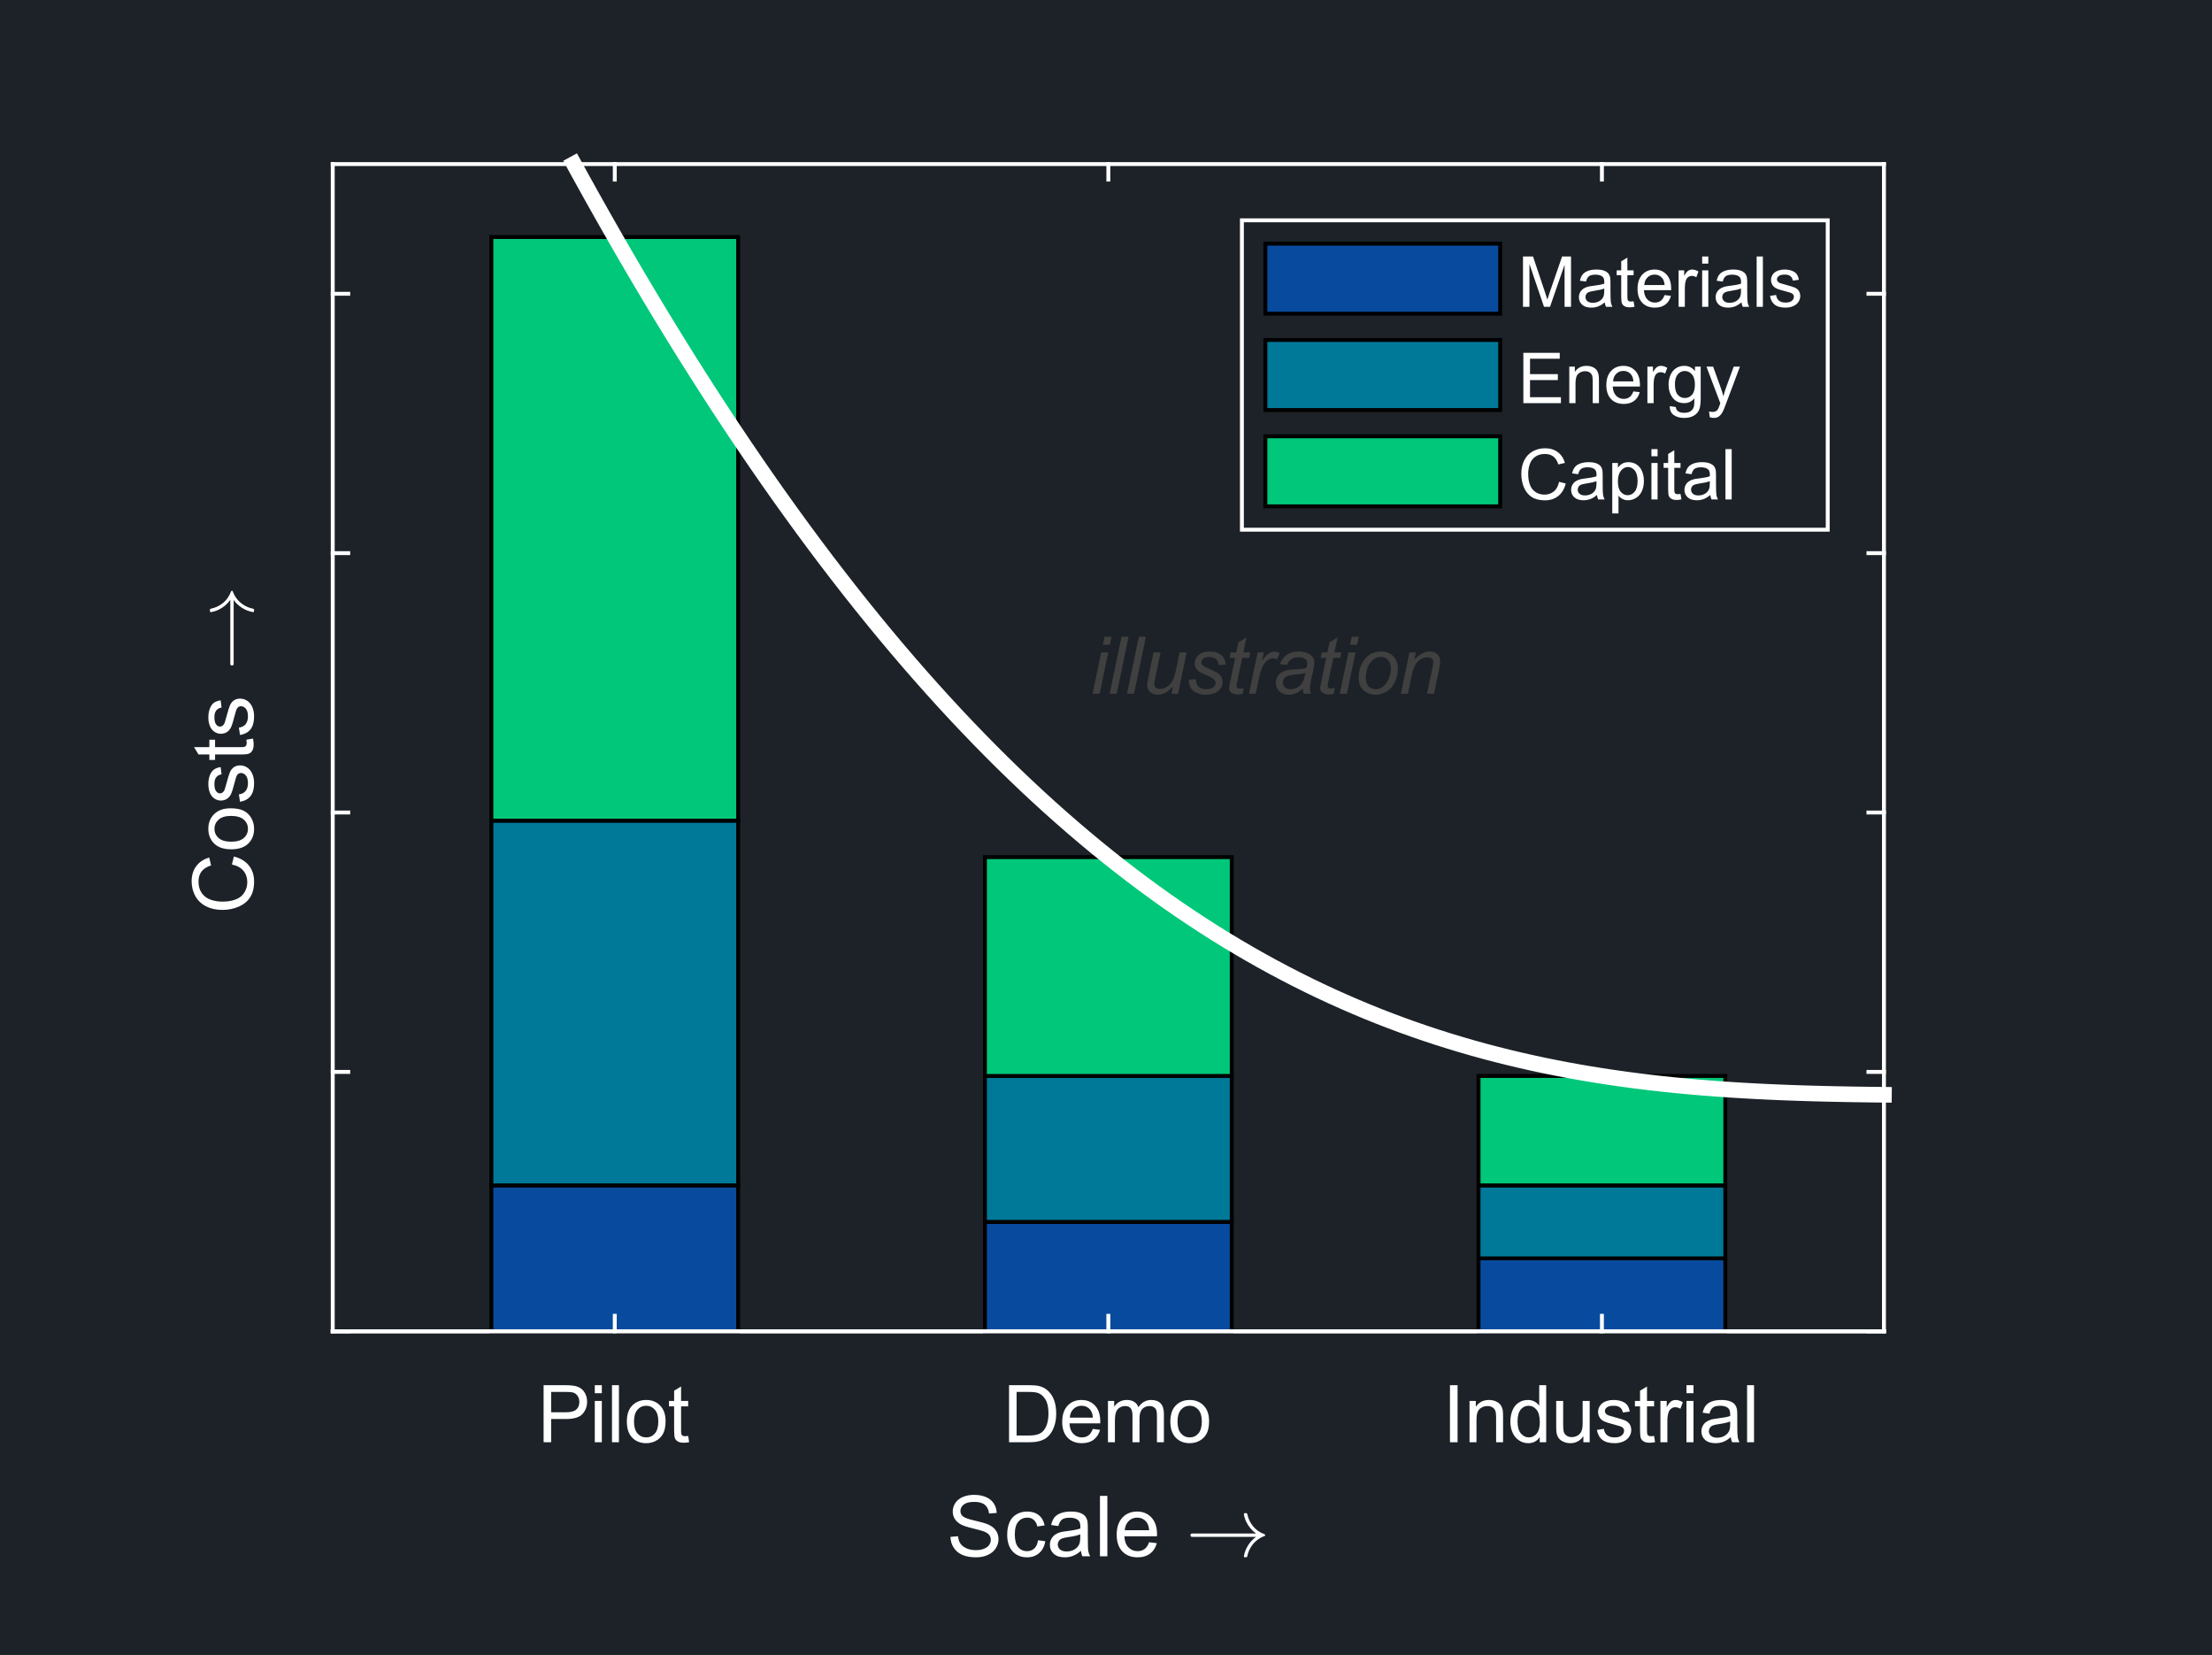
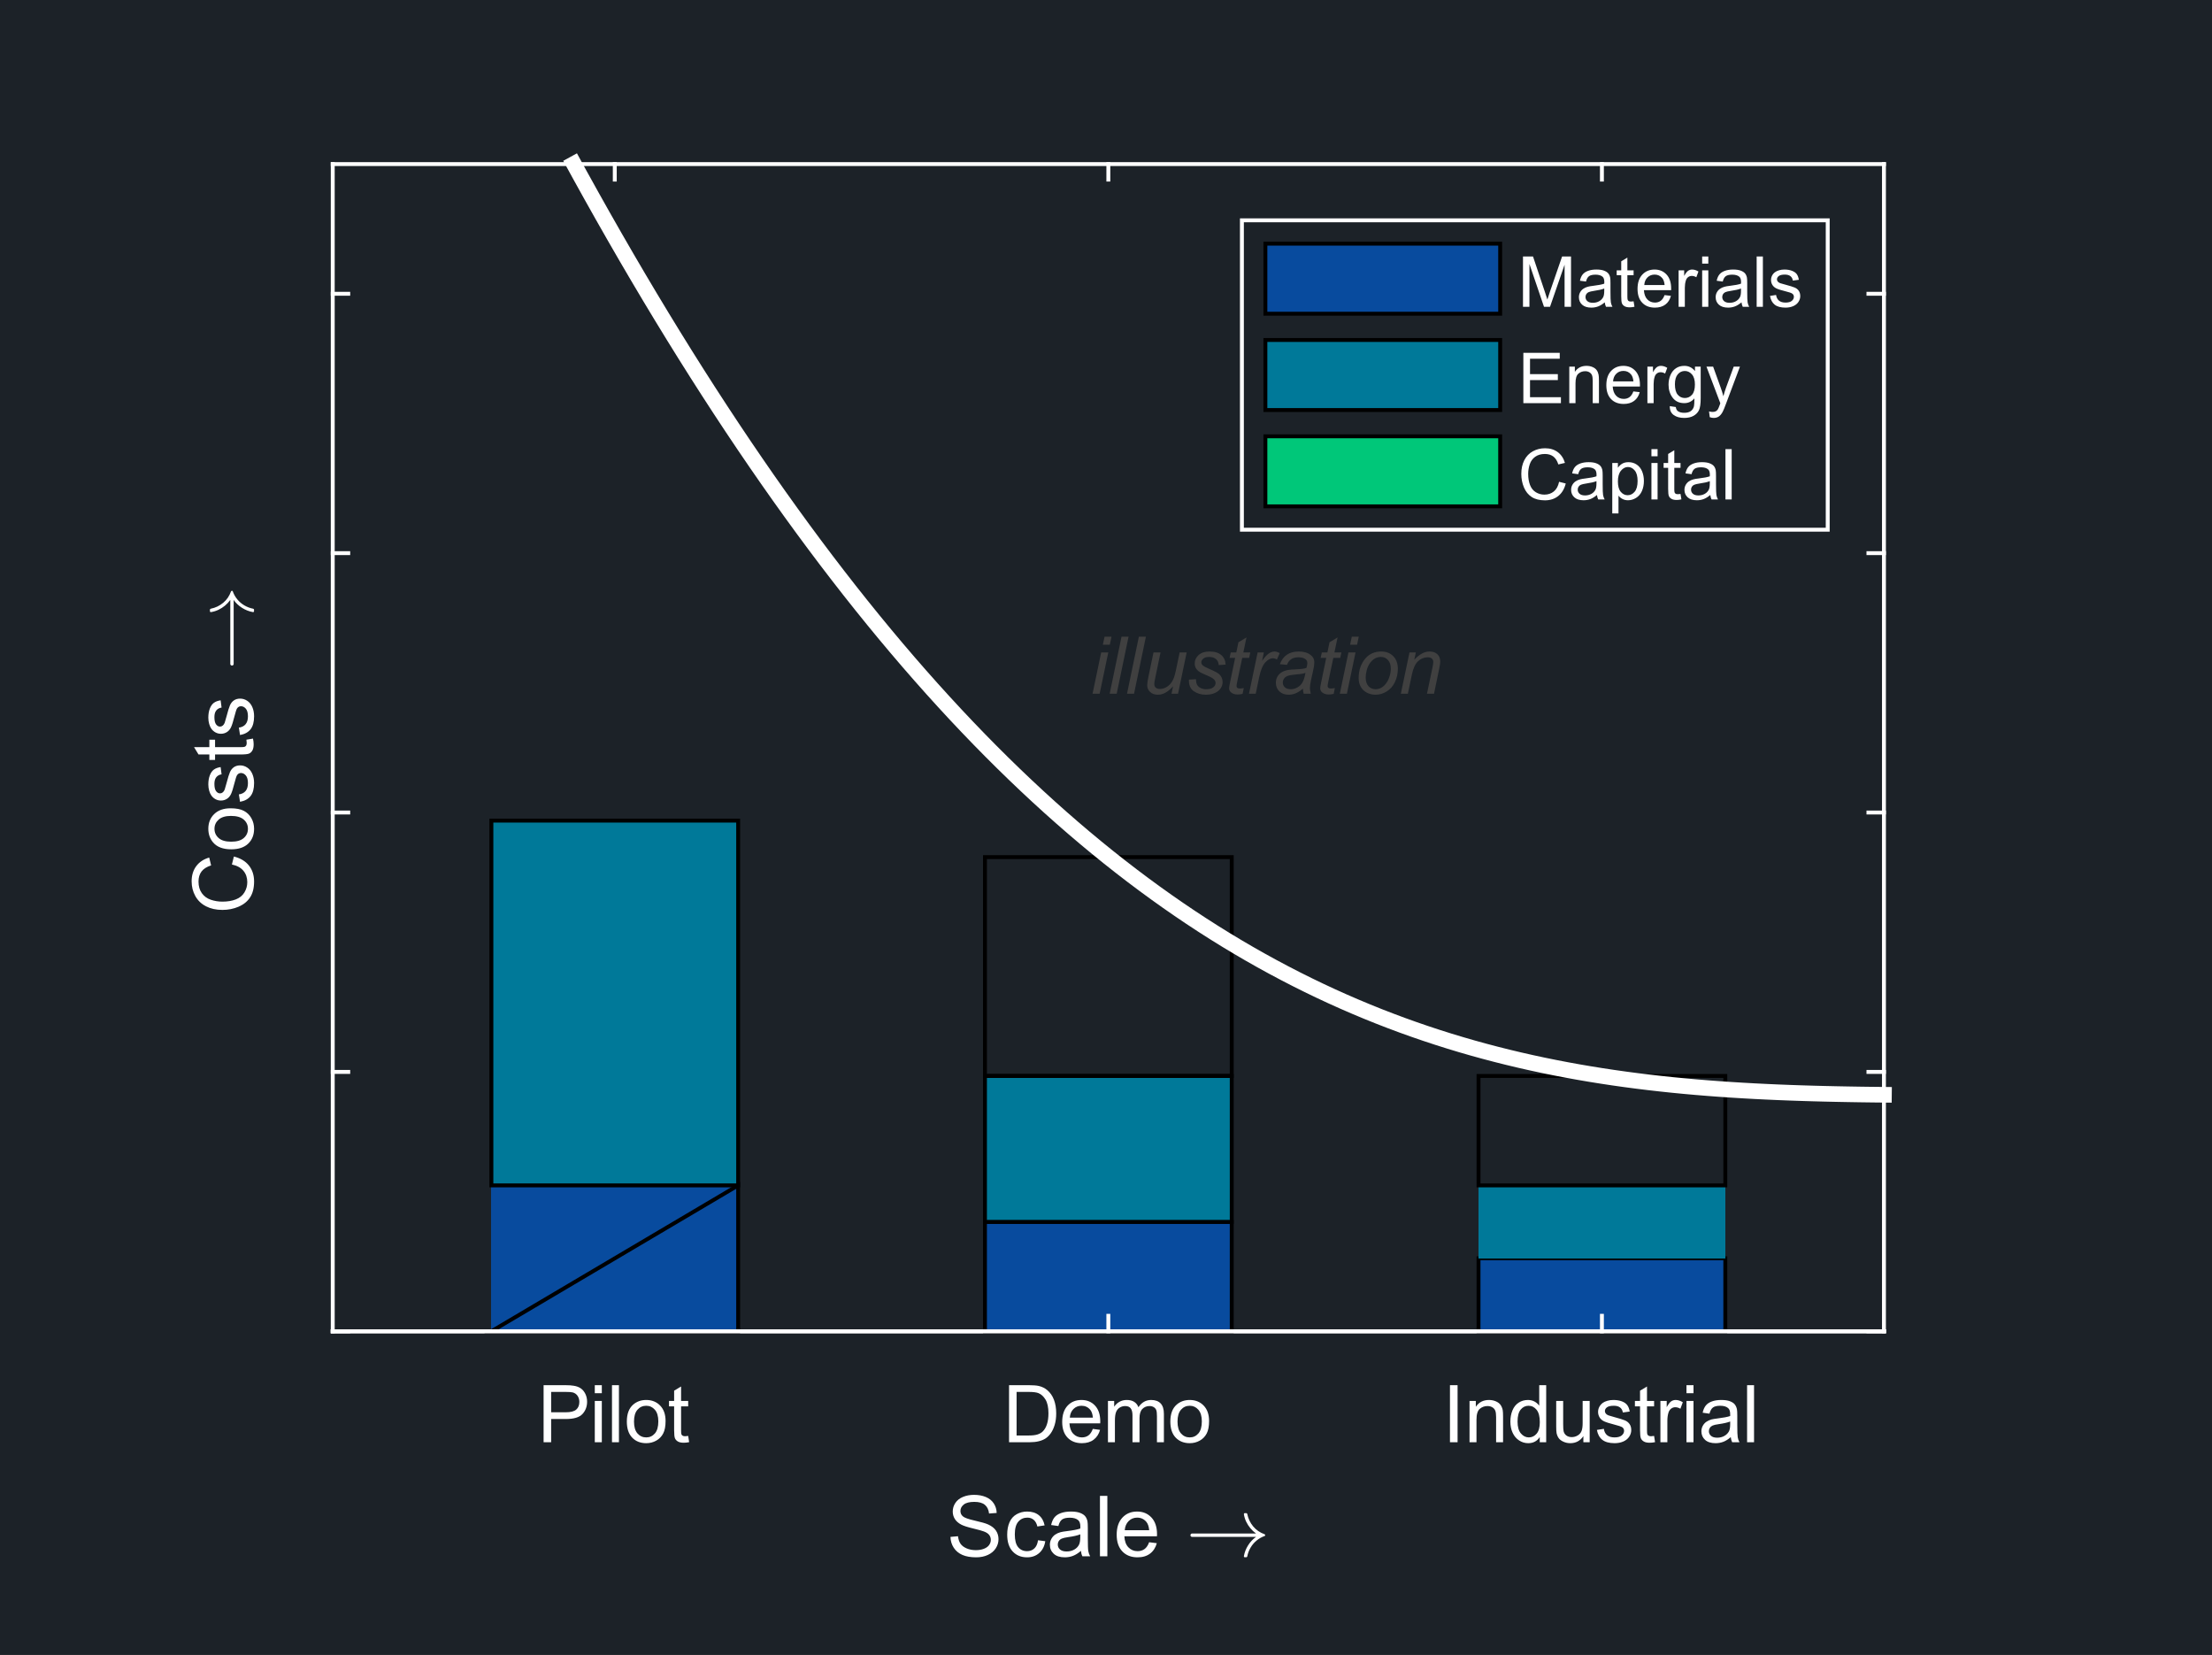
<svg xmlns="http://www.w3.org/2000/svg" style="fill-opacity:1; color-rendering:auto; color-interpolation:auto; text-rendering:auto; stroke:black; stroke-linecap:square; stroke-miterlimit:10; shape-rendering:auto; stroke-opacity:1; fill:black; stroke-dasharray:none; font-weight:normal; stroke-width:1; font-family:'Dialog'; font-style:normal; stroke-linejoin:miter; font-size:12px; stroke-dashoffset:0; image-rendering:auto;" width="472" height="353">
  <rect width="100%" height="100%" fill="#808080" stroke="none" />
  <defs id="genericDefs" />
  <g>
    <defs id="defs1">
      <clipPath clipPathUnits="userSpaceOnUse" id="clipPath1">
        <path d="M0 0 L472 0 L472 353 L0 353 L0 0 Z" />
      </clipPath>
    </defs>
    <g style="fill:rgb(28,34,40); stroke:rgb(28,34,40);">
      <rect x="0" y="0" width="472" style="clip-path:url(#clipPath1); stroke:none;" height="353" />
    </g>
    <g style="fill:rgb(28,34,40); text-rendering:optimizeSpeed; color-rendering:optimizeSpeed; image-rendering:optimizeSpeed; shape-rendering:crispEdges; stroke:rgb(28,34,40); color-interpolation:sRGB;">
      <rect x="0" width="472" height="353" y="0" style="stroke:none;" />
      <path style="stroke:none;" d="M71 284 L402 284 L402 35 L71 35 Z" />
    </g>
    <g style="stroke-linecap:butt; fill:white; text-rendering:geometricPrecision; image-rendering:optimizeQuality; color-rendering:optimizeQuality; stroke-linejoin:round; stroke:white; color-interpolation:linearRGB; stroke-width:0.833;">
      <line y2="284" style="fill:none;" x1="71" x2="402" y1="284" />
    </g>
    <g style="fill:rgb(8,75,158); text-rendering:optimizeSpeed; color-rendering:optimizeSpeed; image-rendering:optimizeSpeed; shape-rendering:crispEdges; stroke:rgb(8,75,158); color-interpolation:sRGB;">
      <path style="stroke:none;" d="M157.511 284 L157.511 252.875 L104.852 252.875 L104.852 284 ZM262.829 284 L262.829 260.656 L210.171 260.656 L210.171 284 ZM368.148 284 L368.148 268.438 L315.489 268.438 L315.489 284 Z" />
    </g>
    <g style="text-rendering:geometricPrecision; stroke-width:0.833; color-interpolation:linearRGB; color-rendering:optimizeQuality; stroke-linecap:butt; image-rendering:optimizeQuality;">
-       <path d="M104.852 284 L104.852 252.875 L157.511 252.875 L157.511 284 Z" style="fill:none; fill-rule:evenodd;" />
+       <path d="M104.852 284 L157.511 252.875 L157.511 284 Z" style="fill:none; fill-rule:evenodd;" />
      <path d="M210.171 284 L210.171 260.656 L262.829 260.656 L262.829 284 Z" style="fill:none; fill-rule:evenodd;" />
      <path d="M315.489 284 L315.489 268.438 L368.148 268.438 L368.148 284 Z" style="fill:none; fill-rule:evenodd;" />
    </g>
    <g style="fill:rgb(0,121,153); text-rendering:optimizeSpeed; color-rendering:optimizeSpeed; image-rendering:optimizeSpeed; shape-rendering:crispEdges; stroke:rgb(0,121,153); color-interpolation:sRGB;">
      <path style="stroke:none;" d="M157.511 252.875 L157.511 175.062 L104.852 175.062 L104.852 252.875 ZM262.829 260.656 L262.829 229.531 L210.171 229.531 L210.171 260.656 ZM368.148 268.438 L368.148 252.875 L315.489 252.875 L315.489 268.438 Z" />
    </g>
    <g style="text-rendering:geometricPrecision; stroke-width:0.833; color-interpolation:linearRGB; color-rendering:optimizeQuality; stroke-linecap:butt; image-rendering:optimizeQuality;">
      <path d="M104.852 252.875 L104.852 175.062 L157.511 175.062 L157.511 252.875 Z" style="fill:none; fill-rule:evenodd;" />
      <path d="M210.171 260.656 L210.171 229.531 L262.829 229.531 L262.829 260.656 Z" style="fill:none; fill-rule:evenodd;" />
-       <path d="M315.489 268.438 L315.489 252.875 L368.148 252.875 L368.148 268.438 Z" style="fill:none; fill-rule:evenodd;" />
    </g>
    <g style="fill:rgb(0,199,121); text-rendering:optimizeSpeed; color-rendering:optimizeSpeed; image-rendering:optimizeSpeed; shape-rendering:crispEdges; stroke:rgb(0,199,121); color-interpolation:sRGB;">
-       <path style="stroke:none;" d="M157.511 175.062 L157.511 50.562 L104.852 50.562 L104.852 175.062 ZM262.829 229.531 L262.829 182.844 L210.171 182.844 L210.171 229.531 ZM368.148 252.875 L368.148 229.531 L315.489 229.531 L315.489 252.875 Z" />
-     </g>
+       </g>
    <g style="text-rendering:geometricPrecision; stroke-width:0.833; color-interpolation:linearRGB; color-rendering:optimizeQuality; stroke-linecap:butt; image-rendering:optimizeQuality;">
-       <path d="M104.852 175.062 L104.852 50.562 L157.511 50.562 L157.511 175.062 Z" style="fill:none; fill-rule:evenodd;" />
      <path d="M210.171 229.531 L210.171 182.844 L262.829 182.844 L262.829 229.531 Z" style="fill:none; fill-rule:evenodd;" />
      <path d="M315.489 252.875 L315.489 229.531 L368.148 229.531 L368.148 252.875 Z" style="fill:none; fill-rule:evenodd;" />
    </g>
    <g style="stroke-linecap:butt; fill:white; text-rendering:geometricPrecision; image-rendering:optimizeQuality; color-rendering:optimizeQuality; stroke-linejoin:round; stroke:white; color-interpolation:linearRGB; stroke-width:3.333;">
      <path d="M122.448 34.97 L123.659 37.182 L126.167 41.703 L128.674 46.163 L131.182 50.562 L133.689 54.901 L136.197 59.18 L138.704 63.398 L141.212 67.556 L143.72 71.653 L146.227 75.691 L148.735 79.669 L151.242 83.587 L153.75 87.446 L156.258 91.245 L158.765 94.985 L161.273 98.666 L163.78 102.289 L166.288 105.852 L168.796 109.357 L171.303 112.804 L173.811 116.193 L176.318 119.524 L178.826 122.797 L181.333 126.014 L183.841 129.173 L186.349 132.275 L188.856 135.32 L191.364 138.31 L193.871 141.243 L196.379 144.12 L198.886 146.942 L201.394 149.709 L203.901 152.421 L206.409 155.079 L208.917 157.682 L211.424 160.232 L213.932 162.728 L216.439 165.171 L218.947 167.561 L221.454 169.898 L223.962 172.184 L226.47 174.418 L228.977 176.6 L231.485 178.732 L233.992 180.813 L236.5 182.844 L239.008 184.825 L241.515 186.757 L244.023 188.64 L246.53 190.475 L249.038 192.262 L251.546 194.002 L254.053 195.694 L256.561 197.34 L259.068 198.94 L261.576 200.495 L264.083 202.004 L266.591 203.469 L269.099 204.89 L271.606 206.267 L274.114 207.601 L276.621 208.893 L279.129 210.143 L281.636 211.352 L284.144 212.52 L286.651 213.647 L289.159 214.735 L291.667 215.784 L294.174 216.795 L296.682 217.767 L299.189 218.703 L301.697 219.601 L304.205 220.464 L306.712 221.291 L309.22 222.084 L311.727 222.843 L314.235 223.568 L316.742 224.26 L319.25 224.92 L321.758 225.549 L324.265 226.147 L326.773 226.715 L329.28 227.253 L331.788 227.763 L334.296 228.245 L336.803 228.7 L339.311 229.129 L341.818 229.531 L344.326 229.909 L346.833 230.262 L349.341 230.592 L351.849 230.9 L354.356 231.185 L356.864 231.45 L359.371 231.694 L361.879 231.918 L364.386 232.124 L366.894 232.312 L369.401 232.483 L371.909 232.637 L374.417 232.777 L376.924 232.901 L379.432 233.013 L381.939 233.111 L384.447 233.197 L386.954 233.273 L389.462 233.338 L391.97 233.394 L394.477 233.441 L396.985 233.482 L399.492 233.515 L402 233.543" style="fill:none; fill-rule:evenodd;" />
    </g>
    <g transform="translate(228,148)" style="font-size:16.667px; fill:rgb(64,64,64); text-rendering:geometricPrecision; image-rendering:optimizeQuality; color-rendering:optimizeQuality; font-family:'SansSerif'; font-style:italic; stroke:rgb(64,64,64); color-interpolation:linearRGB;">
      <path style="stroke:none;" d="M7.331 -10.469 L7.69 -12.172 L9.175 -12.172 L8.815 -10.469 L7.331 -10.469 ZM5.128 0 L6.971 -8.812 L8.487 -8.812 L6.643 0 L5.128 0 ZM8.781 0 L11.312 -12.172 L12.812 -12.172 L10.281 0 L8.781 0 ZM12.482 0 L15.013 -12.172 L16.513 -12.172 L13.982 0 L12.482 0 ZM22.307 -1.594 Q20.729 0.203 19.073 0.203 Q18.042 0.203 17.417 -0.383 Q16.792 -0.969 16.792 -1.812 Q16.792 -2.375 17.073 -3.734 L18.135 -8.812 L19.635 -8.812 L18.463 -3.172 Q18.307 -2.469 18.307 -2.078 Q18.307 -1.578 18.612 -1.305 Q18.917 -1.031 19.51 -1.031 Q20.135 -1.031 20.737 -1.336 Q21.338 -1.641 21.776 -2.164 Q22.213 -2.688 22.479 -3.406 Q22.667 -3.859 22.917 -5 L23.713 -8.812 L25.213 -8.812 L23.37 0 L21.979 0 L22.307 -1.594 ZM25.696 -3.016 L27.196 -3.109 Q27.196 -2.453 27.399 -2 Q27.602 -1.547 28.133 -1.258 Q28.664 -0.969 29.383 -0.969 Q30.383 -0.969 30.883 -1.367 Q31.383 -1.766 31.383 -2.297 Q31.383 -2.688 31.071 -3.031 Q30.774 -3.391 29.578 -3.898 Q28.383 -4.406 28.055 -4.609 Q27.492 -4.953 27.211 -5.414 Q26.93 -5.875 26.93 -6.469 Q26.93 -7.516 27.766 -8.266 Q28.602 -9.016 30.086 -9.016 Q31.742 -9.016 32.61 -8.25 Q33.477 -7.484 33.524 -6.219 L32.055 -6.125 Q32.008 -6.922 31.477 -7.391 Q30.946 -7.859 29.977 -7.859 Q29.196 -7.859 28.766 -7.5 Q28.336 -7.141 28.336 -6.719 Q28.336 -6.312 28.711 -6 Q28.961 -5.781 29.992 -5.328 Q31.727 -4.578 32.18 -4.156 Q32.883 -3.469 32.883 -2.469 Q32.883 -1.812 32.485 -1.188 Q32.086 -0.562 31.258 -0.18 Q30.43 0.203 29.305 0.203 Q27.789 0.203 26.711 -0.562 Q25.633 -1.312 25.696 -3.016 ZM37.399 -1.219 L37.149 0.016 Q36.602 0.156 36.102 0.156 Q35.211 0.156 34.68 -0.297 Q34.274 -0.625 34.274 -1.203 Q34.274 -1.484 34.492 -2.531 L35.555 -7.656 L34.367 -7.656 L34.617 -8.812 L35.805 -8.812 L36.258 -10.984 L37.977 -12.016 L37.305 -8.812 L38.789 -8.812 L38.539 -7.656 L37.071 -7.656 L36.039 -2.781 Q35.852 -1.844 35.852 -1.672 Q35.852 -1.406 36.008 -1.266 Q36.164 -1.125 36.508 -1.125 Q37.008 -1.125 37.399 -1.219 ZM38.511 0 L40.355 -8.812 L41.683 -8.812 L41.308 -7.016 Q41.995 -8.031 42.644 -8.523 Q43.292 -9.016 43.98 -9.016 Q44.417 -9.016 45.073 -8.688 L44.464 -7.297 Q44.073 -7.578 43.605 -7.578 Q42.823 -7.578 41.995 -6.695 Q41.167 -5.812 40.683 -3.531 L39.948 0 L38.511 0 ZM50.011 -1.094 Q49.229 -0.422 48.503 -0.109 Q47.776 0.203 46.964 0.203 Q45.729 0.203 44.987 -0.516 Q44.245 -1.234 44.245 -2.359 Q44.245 -3.094 44.581 -3.664 Q44.917 -4.234 45.471 -4.578 Q46.026 -4.922 46.839 -5.078 Q47.339 -5.172 48.753 -5.227 Q50.167 -5.281 50.776 -5.531 Q50.964 -6.141 50.964 -6.547 Q50.964 -7.078 50.573 -7.375 Q50.057 -7.781 49.042 -7.781 Q48.104 -7.781 47.503 -7.367 Q46.901 -6.953 46.62 -6.172 L45.104 -6.312 Q45.573 -7.625 46.581 -8.32 Q47.589 -9.016 49.12 -9.016 Q50.761 -9.016 51.714 -8.234 Q52.448 -7.656 52.448 -6.719 Q52.448 -6.016 52.229 -5.094 L51.745 -2.891 Q51.511 -1.844 51.511 -1.203 Q51.511 -0.781 51.698 0 L50.182 0 Q50.057 -0.438 50.011 -1.094 ZM50.557 -4.469 Q50.245 -4.344 49.886 -4.273 Q49.526 -4.203 48.682 -4.141 Q47.37 -4.016 46.831 -3.836 Q46.292 -3.656 46.011 -3.266 Q45.729 -2.875 45.729 -2.406 Q45.729 -1.781 46.167 -1.375 Q46.604 -0.969 47.417 -0.969 Q48.167 -0.969 48.854 -1.359 Q49.542 -1.75 49.94 -2.453 Q50.339 -3.156 50.557 -4.469 ZM56.837 -1.219 L56.587 0.016 Q56.04 0.156 55.54 0.156 Q54.649 0.156 54.118 -0.297 Q53.712 -0.625 53.712 -1.203 Q53.712 -1.484 53.93 -2.531 L54.993 -7.656 L53.805 -7.656 L54.055 -8.812 L55.243 -8.812 L55.696 -10.984 L57.415 -12.016 L56.743 -8.812 L58.227 -8.812 L57.977 -7.656 L56.508 -7.656 L55.477 -2.781 Q55.29 -1.844 55.29 -1.672 Q55.29 -1.406 55.446 -1.266 Q55.602 -1.125 55.946 -1.125 Q56.446 -1.125 56.837 -1.219 ZM60.089 -10.469 L60.449 -12.172 L61.933 -12.172 L61.574 -10.469 L60.089 -10.469 ZM57.886 0 L59.73 -8.812 L61.245 -8.812 L59.402 0 L57.886 0 ZM61.915 -3.344 Q61.915 -5.922 63.43 -7.625 Q64.696 -9.016 66.727 -9.016 Q68.321 -9.016 69.297 -8.016 Q70.274 -7.016 70.274 -5.328 Q70.274 -3.812 69.657 -2.508 Q69.04 -1.203 67.907 -0.5 Q66.774 0.203 65.524 0.203 Q64.493 0.203 63.649 -0.242 Q62.805 -0.688 62.36 -1.492 Q61.915 -2.297 61.915 -3.344 ZM63.415 -3.5 Q63.415 -2.25 64.016 -1.609 Q64.618 -0.969 65.54 -0.969 Q66.024 -0.969 66.493 -1.164 Q66.962 -1.359 67.368 -1.758 Q67.774 -2.156 68.063 -2.664 Q68.352 -3.172 68.524 -3.766 Q68.774 -4.578 68.774 -5.344 Q68.774 -6.531 68.172 -7.195 Q67.571 -7.859 66.665 -7.859 Q65.962 -7.859 65.376 -7.523 Q64.79 -7.188 64.321 -6.539 Q63.852 -5.891 63.633 -5.031 Q63.415 -4.172 63.415 -3.5 ZM70.912 0 L72.756 -8.812 L74.115 -8.812 L73.787 -7.281 Q74.678 -8.188 75.451 -8.602 Q76.225 -9.016 77.037 -9.016 Q78.1 -9.016 78.709 -8.438 Q79.319 -7.859 79.319 -6.875 Q79.319 -6.391 79.1 -5.344 L77.99 0 L76.49 0 L77.662 -5.594 Q77.834 -6.406 77.834 -6.797 Q77.834 -7.234 77.53 -7.508 Q77.225 -7.781 76.647 -7.781 Q75.49 -7.781 74.592 -6.953 Q73.694 -6.125 73.272 -4.094 L72.412 0 L70.912 0 Z" />
    </g>
    <g style="fill:white; text-rendering:geometricPrecision; image-rendering:optimizeQuality; color-rendering:optimizeQuality; stroke-linejoin:round; stroke:white; color-interpolation:linearRGB; stroke-width:0.833;">
      <line y2="284" style="fill:none;" x1="71" x2="402" y1="284" />
      <line y2="35" style="fill:none;" x1="71" x2="402" y1="35" />
-       <line y2="280.69" style="fill:none;" x1="131.182" x2="131.182" y1="284" />
      <line y2="280.69" style="fill:none;" x1="236.5" x2="236.5" y1="284" />
      <line y2="280.69" style="fill:none;" x1="341.818" x2="341.818" y1="284" />
      <line y2="38.31" style="fill:none;" x1="131.182" x2="131.182" y1="35" />
      <line y2="38.31" style="fill:none;" x1="236.5" x2="236.5" y1="35" />
      <line y2="38.31" style="fill:none;" x1="341.818" x2="341.818" y1="35" />
    </g>
    <g transform="translate(131.182,290.667)" style="font-size:16.667px; fill:white; text-rendering:geometricPrecision; image-rendering:optimizeQuality; color-rendering:optimizeQuality; font-family:'SansSerif'; stroke:white; color-interpolation:linearRGB;">
      <path style="stroke:none;" d="M-15.188 17 L-15.188 4.828 L-10.594 4.828 Q-9.391 4.828 -8.75 4.953 Q-7.844 5.094 -7.242 5.516 Q-6.641 5.938 -6.273 6.695 Q-5.906 7.453 -5.906 8.344 Q-5.906 9.906 -6.891 10.977 Q-7.875 12.047 -10.453 12.047 L-13.578 12.047 L-13.578 17 L-15.188 17 ZM-13.578 10.609 L-10.438 10.609 Q-8.875 10.609 -8.219 10.031 Q-7.562 9.453 -7.562 8.406 Q-7.562 7.641 -7.945 7.094 Q-8.328 6.547 -8.969 6.375 Q-9.375 6.266 -10.469 6.266 L-13.578 6.266 L-13.578 10.609 ZM-4.265 6.547 L-4.265 4.828 L-2.765 4.828 L-2.765 6.547 L-4.265 6.547 ZM-4.265 17 L-4.265 8.188 L-2.765 8.188 L-2.765 17 L-4.265 17 ZM-0.596 17 L-0.596 4.828 L0.888 4.828 L0.888 17 L-0.596 17 ZM2.573 12.594 Q2.573 10.141 3.932 8.969 Q5.073 7.984 6.714 7.984 Q8.526 7.984 9.682 9.18 Q10.839 10.375 10.839 12.469 Q10.839 14.172 10.323 15.148 Q9.807 16.125 8.839 16.664 Q7.87 17.203 6.714 17.203 Q4.854 17.203 3.714 16.016 Q2.573 14.828 2.573 12.594 ZM4.104 12.594 Q4.104 14.281 4.846 15.125 Q5.589 15.969 6.714 15.969 Q7.823 15.969 8.557 15.125 Q9.292 14.281 9.292 12.547 Q9.292 10.906 8.55 10.062 Q7.807 9.219 6.714 9.219 Q5.589 9.219 4.846 10.062 Q4.104 10.906 4.104 12.594 ZM15.665 15.656 L15.868 16.984 Q15.243 17.109 14.743 17.109 Q13.93 17.109 13.485 16.852 Q13.04 16.594 12.852 16.18 Q12.665 15.766 12.665 14.422 L12.665 9.344 L11.571 9.344 L11.571 8.188 L12.665 8.188 L12.665 6 L14.149 5.109 L14.149 8.188 L15.665 8.188 L15.665 9.344 L14.149 9.344 L14.149 14.5 Q14.149 15.141 14.227 15.32 Q14.305 15.5 14.485 15.609 Q14.665 15.719 15.008 15.719 Q15.243 15.719 15.665 15.656 Z" />
    </g>
    <g transform="translate(236.5,290.667)" style="font-size:16.667px; fill:white; text-rendering:geometricPrecision; image-rendering:optimizeQuality; color-rendering:optimizeQuality; font-family:'SansSerif'; stroke:white; color-interpolation:linearRGB;">
      <path style="stroke:none;" d="M-21.188 17 L-21.188 4.828 L-17 4.828 Q-15.578 4.828 -14.828 5 Q-13.781 5.25 -13.047 5.875 Q-12.078 6.688 -11.602 7.953 Q-11.125 9.219 -11.125 10.844 Q-11.125 12.234 -11.453 13.305 Q-11.781 14.375 -12.281 15.078 Q-12.781 15.781 -13.383 16.18 Q-13.984 16.578 -14.836 16.789 Q-15.688 17 -16.797 17 L-21.188 17 ZM-19.578 15.562 L-16.984 15.562 Q-15.781 15.562 -15.094 15.336 Q-14.406 15.109 -14 14.703 Q-13.422 14.141 -13.102 13.172 Q-12.781 12.203 -12.781 10.828 Q-12.781 8.922 -13.414 7.891 Q-14.047 6.859 -14.938 6.516 Q-15.578 6.266 -17.016 6.266 L-19.578 6.266 L-19.578 15.562 ZM-3.315 14.156 L-1.768 14.359 Q-2.143 15.703 -3.128 16.453 Q-4.112 17.203 -5.643 17.203 Q-7.581 17.203 -8.714 16.008 Q-9.846 14.812 -9.846 12.672 Q-9.846 10.438 -8.706 9.211 Q-7.565 7.984 -5.737 7.984 Q-3.956 7.984 -2.839 9.188 Q-1.721 10.391 -1.721 12.578 Q-1.721 12.703 -1.737 12.969 L-8.3 12.969 Q-8.221 14.422 -7.479 15.195 Q-6.737 15.969 -5.643 15.969 Q-4.815 15.969 -4.237 15.539 Q-3.659 15.109 -3.315 14.156 ZM-8.221 11.75 L-3.3 11.75 Q-3.393 10.641 -3.862 10.078 Q-4.581 9.219 -5.721 9.219 Q-6.737 9.219 -7.44 9.906 Q-8.143 10.594 -8.221 11.75 ZM-0.083 17 L-0.083 8.188 L1.245 8.188 L1.245 9.422 Q1.667 8.781 2.354 8.383 Q3.042 7.984 3.917 7.984 Q4.901 7.984 5.526 8.391 Q6.151 8.797 6.417 9.531 Q7.464 7.984 9.136 7.984 Q10.448 7.984 11.151 8.711 Q11.854 9.438 11.854 10.953 L11.854 17 L10.37 17 L10.37 11.453 Q10.37 10.547 10.229 10.156 Q10.089 9.766 9.706 9.523 Q9.323 9.281 8.808 9.281 Q7.87 9.281 7.261 9.898 Q6.651 10.516 6.651 11.875 L6.651 17 L5.151 17 L5.151 11.266 Q5.151 10.281 4.784 9.781 Q4.417 9.281 3.589 9.281 Q2.964 9.281 2.425 9.609 Q1.886 9.938 1.644 10.578 Q1.401 11.219 1.401 12.422 L1.401 17 L-0.083 17 ZM13.229 12.594 Q13.229 10.141 14.589 8.969 Q15.729 7.984 17.37 7.984 Q19.182 7.984 20.339 9.18 Q21.495 10.375 21.495 12.469 Q21.495 14.172 20.979 15.148 Q20.464 16.125 19.495 16.664 Q18.526 17.203 17.37 17.203 Q15.511 17.203 14.37 16.016 Q13.229 14.828 13.229 12.594 ZM14.761 12.594 Q14.761 14.281 15.503 15.125 Q16.245 15.969 17.37 15.969 Q18.479 15.969 19.214 15.125 Q19.948 14.281 19.948 12.547 Q19.948 10.906 19.206 10.062 Q18.464 9.219 17.37 9.219 Q16.245 9.219 15.503 10.062 Q14.761 10.906 14.761 12.594 Z" />
    </g>
    <g transform="translate(341.818,290.667)" style="font-size:16.667px; fill:white; text-rendering:geometricPrecision; image-rendering:optimizeQuality; color-rendering:optimizeQuality; font-family:'SansSerif'; stroke:white; color-interpolation:linearRGB;">
      <path style="stroke:none;" d="M-32.422 17 L-32.422 4.828 L-30.797 4.828 L-30.797 17 L-32.422 17 ZM-28.247 17 L-28.247 8.188 L-26.904 8.188 L-26.904 9.438 Q-25.935 7.984 -24.107 7.984 Q-23.31 7.984 -22.638 8.273 Q-21.966 8.562 -21.638 9.023 Q-21.31 9.484 -21.169 10.125 Q-21.091 10.547 -21.091 11.578 L-21.091 17 L-22.576 17 L-22.576 11.641 Q-22.576 10.719 -22.755 10.266 Q-22.935 9.812 -23.38 9.547 Q-23.826 9.281 -24.419 9.281 Q-25.372 9.281 -26.068 9.883 Q-26.763 10.484 -26.763 12.188 L-26.763 17 L-28.247 17 ZM-13.265 17 L-13.265 15.891 Q-14.109 17.203 -15.734 17.203 Q-16.781 17.203 -17.671 16.617 Q-18.562 16.031 -19.046 14.992 Q-19.531 13.953 -19.531 12.594 Q-19.531 11.281 -19.085 10.203 Q-18.64 9.125 -17.765 8.555 Q-16.89 7.984 -15.796 7.984 Q-15 7.984 -14.382 8.32 Q-13.765 8.656 -13.375 9.203 L-13.375 4.828 L-11.89 4.828 L-11.89 17 L-13.265 17 ZM-18 12.594 Q-18 14.297 -17.281 15.133 Q-16.562 15.969 -15.593 15.969 Q-14.609 15.969 -13.929 15.172 Q-13.25 14.375 -13.25 12.719 Q-13.25 10.922 -13.945 10.07 Q-14.64 9.219 -15.656 9.219 Q-16.656 9.219 -17.328 10.031 Q-18 10.844 -18 12.594 ZM-3.955 17 L-3.955 15.703 Q-4.971 17.203 -6.752 17.203 Q-7.517 17.203 -8.197 16.898 Q-8.877 16.594 -9.205 16.148 Q-9.533 15.703 -9.674 15.047 Q-9.752 14.594 -9.752 13.641 L-9.752 8.188 L-8.267 8.188 L-8.267 13.078 Q-8.267 14.25 -8.174 14.656 Q-8.033 15.234 -7.572 15.57 Q-7.111 15.906 -6.439 15.906 Q-5.767 15.906 -5.181 15.562 Q-4.596 15.219 -4.353 14.625 Q-4.111 14.031 -4.111 12.906 L-4.111 8.188 L-2.611 8.188 L-2.611 17 L-3.955 17 ZM-1.067 14.375 L0.418 14.141 Q0.543 15.031 1.113 15.5 Q1.683 15.969 2.699 15.969 Q3.73 15.969 4.23 15.547 Q4.73 15.125 4.73 14.562 Q4.73 14.062 4.293 13.766 Q3.98 13.578 2.762 13.266 Q1.121 12.844 0.48 12.547 Q-0.16 12.25 -0.488 11.711 Q-0.817 11.172 -0.817 10.531 Q-0.817 9.938 -0.543 9.438 Q-0.27 8.938 0.199 8.594 Q0.543 8.344 1.144 8.164 Q1.746 7.984 2.433 7.984 Q3.48 7.984 4.262 8.281 Q5.043 8.578 5.418 9.094 Q5.793 9.609 5.934 10.453 L4.465 10.656 Q4.371 9.984 3.894 9.602 Q3.418 9.219 2.543 9.219 Q1.512 9.219 1.074 9.555 Q0.637 9.891 0.637 10.344 Q0.637 10.641 0.824 10.875 Q0.996 11.109 1.387 11.266 Q1.621 11.359 2.715 11.656 Q4.293 12.078 4.918 12.344 Q5.543 12.609 5.902 13.125 Q6.262 13.641 6.262 14.406 Q6.262 15.156 5.824 15.82 Q5.387 16.484 4.566 16.844 Q3.746 17.203 2.715 17.203 Q0.996 17.203 0.09 16.484 Q-0.817 15.766 -1.067 14.375 ZM11.137 15.656 L11.34 16.984 Q10.715 17.109 10.215 17.109 Q9.402 17.109 8.957 16.852 Q8.512 16.594 8.324 16.18 Q8.137 15.766 8.137 14.422 L8.137 9.344 L7.043 9.344 L7.043 8.188 L8.137 8.188 L8.137 6 L9.621 5.109 L9.621 8.188 L11.137 8.188 L11.137 9.344 L9.621 9.344 L9.621 14.5 Q9.621 15.141 9.699 15.32 Q9.777 15.5 9.957 15.609 Q10.137 15.719 10.48 15.719 Q10.715 15.719 11.137 15.656 ZM12.483 17 L12.483 8.188 L13.827 8.188 L13.827 9.516 Q14.342 8.578 14.772 8.281 Q15.202 7.984 15.733 7.984 Q16.483 7.984 17.264 8.469 L16.749 9.859 Q16.202 9.531 15.655 9.531 Q15.171 9.531 14.78 9.828 Q14.389 10.125 14.217 10.641 Q13.967 11.438 13.967 12.391 L13.967 17 L12.483 17 ZM18.045 6.547 L18.045 4.828 L19.545 4.828 L19.545 6.547 L18.045 6.547 ZM18.045 17 L18.045 8.188 L19.545 8.188 L19.545 17 L18.045 17 ZM27.496 15.906 Q26.668 16.625 25.894 16.914 Q25.121 17.203 24.246 17.203 Q22.793 17.203 22.011 16.492 Q21.23 15.781 21.23 14.672 Q21.23 14.031 21.527 13.492 Q21.824 12.953 22.3 12.633 Q22.777 12.312 23.371 12.141 Q23.824 12.031 24.699 11.922 Q26.511 11.703 27.371 11.406 Q27.371 11.094 27.371 11.016 Q27.371 10.109 26.949 9.734 Q26.386 9.219 25.246 9.219 Q24.199 9.219 23.699 9.586 Q23.199 9.953 22.949 10.906 L21.496 10.703 Q21.699 9.766 22.152 9.188 Q22.605 8.609 23.465 8.297 Q24.324 7.984 25.465 7.984 Q26.605 7.984 27.308 8.25 Q28.011 8.516 28.34 8.922 Q28.668 9.328 28.808 9.938 Q28.886 10.312 28.886 11.312 L28.886 13.312 Q28.886 15.391 28.98 15.945 Q29.074 16.5 29.355 17 L27.793 17 Q27.558 16.531 27.496 15.906 ZM27.371 12.578 Q26.558 12.906 24.933 13.141 Q24.011 13.266 23.629 13.438 Q23.246 13.609 23.035 13.93 Q22.824 14.25 22.824 14.641 Q22.824 15.234 23.277 15.633 Q23.73 16.031 24.605 16.031 Q25.465 16.031 26.136 15.648 Q26.808 15.266 27.136 14.625 Q27.371 14.109 27.371 13.125 L27.371 12.578 ZM30.978 17 L30.978 4.828 L32.462 4.828 L32.462 17 L30.978 17 Z" />
    </g>
    <g transform="translate(202,332)" style="font-size:18.333px; fill:white; text-rendering:geometricPrecision; image-rendering:optimizeQuality; color-rendering:optimizeQuality; font-family:'SansSerif'; stroke:white; color-interpolation:linearRGB;">
      <path style="stroke:none;" d="M0.812 -4.141 L2.422 -4.281 Q2.531 -3.312 2.945 -2.695 Q3.359 -2.078 4.242 -1.695 Q5.125 -1.312 6.219 -1.312 Q7.203 -1.312 7.945 -1.602 Q8.688 -1.891 9.055 -2.398 Q9.422 -2.906 9.422 -3.5 Q9.422 -4.109 9.07 -4.562 Q8.719 -5.016 7.906 -5.312 Q7.391 -5.516 5.617 -5.945 Q3.844 -6.375 3.125 -6.75 Q2.203 -7.234 1.75 -7.953 Q1.297 -8.672 1.297 -9.547 Q1.297 -10.531 1.852 -11.375 Q2.406 -12.219 3.469 -12.664 Q4.531 -13.109 5.844 -13.109 Q7.266 -13.109 8.359 -12.648 Q9.453 -12.188 10.047 -11.289 Q10.641 -10.391 10.672 -9.25 L9.047 -9.125 Q8.906 -10.359 8.148 -10.984 Q7.391 -11.609 5.906 -11.609 Q4.359 -11.609 3.648 -11.039 Q2.938 -10.469 2.938 -9.672 Q2.938 -8.969 3.453 -8.531 Q3.938 -8.078 6.016 -7.609 Q8.094 -7.141 8.875 -6.781 Q10 -6.266 10.531 -5.469 Q11.062 -4.672 11.062 -3.641 Q11.062 -2.609 10.477 -1.703 Q9.891 -0.797 8.789 -0.289 Q7.688 0.219 6.297 0.219 Q4.547 0.219 3.367 -0.289 Q2.188 -0.797 1.516 -1.82 Q0.844 -2.844 0.812 -4.141 ZM19.495 -3.422 L21.042 -3.219 Q20.792 -1.609 19.745 -0.695 Q18.699 0.219 17.167 0.219 Q15.245 0.219 14.082 -1.039 Q12.917 -2.297 12.917 -4.625 Q12.917 -6.141 13.417 -7.273 Q13.917 -8.406 14.941 -8.977 Q15.964 -9.547 17.167 -9.547 Q18.699 -9.547 19.66 -8.773 Q20.62 -8 20.902 -6.594 L19.355 -6.359 Q19.136 -7.297 18.581 -7.773 Q18.027 -8.25 17.23 -8.25 Q16.042 -8.25 15.292 -7.391 Q14.542 -6.531 14.542 -4.672 Q14.542 -2.797 15.261 -1.945 Q15.98 -1.094 17.152 -1.094 Q18.074 -1.094 18.699 -1.664 Q19.324 -2.234 19.495 -3.422 ZM28.652 -1.156 Q27.777 -0.406 26.956 -0.094 Q26.136 0.219 25.214 0.219 Q23.667 0.219 22.847 -0.539 Q22.027 -1.297 22.027 -2.469 Q22.027 -3.141 22.339 -3.711 Q22.652 -4.281 23.152 -4.625 Q23.652 -4.969 24.292 -5.141 Q24.761 -5.266 25.699 -5.375 Q27.605 -5.609 28.511 -5.922 Q28.527 -6.25 28.527 -6.344 Q28.527 -7.297 28.074 -7.703 Q27.464 -8.234 26.277 -8.234 Q25.152 -8.234 24.62 -7.844 Q24.089 -7.453 23.839 -6.453 L22.292 -6.672 Q22.511 -7.672 22.988 -8.281 Q23.464 -8.891 24.378 -9.219 Q25.292 -9.547 26.511 -9.547 Q27.699 -9.547 28.449 -9.266 Q29.199 -8.984 29.55 -8.555 Q29.902 -8.125 30.042 -7.484 Q30.12 -7.078 30.12 -6.016 L30.12 -3.906 Q30.12 -1.703 30.222 -1.117 Q30.324 -0.531 30.62 0 L28.964 0 Q28.714 -0.5 28.652 -1.156 ZM28.511 -4.688 Q27.652 -4.328 25.933 -4.094 Q24.964 -3.953 24.558 -3.773 Q24.152 -3.594 23.933 -3.258 Q23.714 -2.922 23.714 -2.5 Q23.714 -1.875 24.191 -1.453 Q24.667 -1.031 25.589 -1.031 Q26.511 -1.031 27.222 -1.43 Q27.933 -1.828 28.261 -2.516 Q28.511 -3.062 28.511 -4.109 L28.511 -4.688 ZM32.711 0 L32.711 -12.891 L34.289 -12.891 L34.289 0 L32.711 0 ZM43.202 -3 L44.842 -2.797 Q44.452 -1.375 43.405 -0.578 Q42.358 0.219 40.733 0.219 Q38.686 0.219 37.483 -1.047 Q36.28 -2.312 36.28 -4.594 Q36.28 -6.938 37.491 -8.242 Q38.702 -9.547 40.639 -9.547 Q42.514 -9.547 43.702 -8.273 Q44.889 -7 44.889 -4.688 Q44.889 -4.547 44.873 -4.266 L37.92 -4.266 Q37.998 -2.719 38.788 -1.906 Q39.577 -1.094 40.733 -1.094 Q41.608 -1.094 42.225 -1.547 Q42.842 -2 43.202 -3 ZM37.998 -5.562 L43.217 -5.562 Q43.108 -6.734 42.623 -7.328 Q41.858 -8.25 40.655 -8.25 Q39.577 -8.25 38.834 -7.516 Q38.092 -6.781 37.998 -5.562 Z" />
    </g>
    <g transform="translate(253,332)" style="font-size:18.333px; fill:white; text-rendering:geometricPrecision; image-rendering:optimizeQuality; color-rendering:optimizeQuality; font-family:'mwa_cmsy10'; stroke:white; color-interpolation:linearRGB;">
      <path style="stroke:none;" d="M1.359 -4.141 Q1.203 -4.141 1.109 -4.258 Q1.016 -4.375 1.016 -4.5 Q1.016 -4.625 1.109 -4.742 Q1.203 -4.859 1.359 -4.859 L15.016 -4.859 Q14.328 -5.359 13.797 -6 Q13.266 -6.641 12.914 -7.383 Q12.562 -8.125 12.422 -8.969 Q12.422 -9.203 12.609 -9.203 L12.969 -9.203 Q13.031 -9.203 13.078 -9.148 Q13.125 -9.094 13.141 -9.031 Q13.297 -8.266 13.617 -7.602 Q13.938 -6.938 14.414 -6.367 Q14.891 -5.797 15.492 -5.383 Q16.094 -4.969 16.844 -4.703 Q16.969 -4.625 16.969 -4.5 Q16.969 -4.359 16.844 -4.328 Q15.906 -4 15.125 -3.352 Q14.344 -2.703 13.836 -1.828 Q13.328 -0.953 13.141 0.031 Q13.125 0.094 13.07 0.148 Q13.016 0.203 12.969 0.203 L12.609 0.203 Q12.422 0.203 12.422 -0.031 Q12.641 -1.266 13.328 -2.352 Q14.016 -3.438 15.016 -4.141 L1.359 -4.141 Z" />
    </g>
    <g style="fill:white; text-rendering:geometricPrecision; image-rendering:optimizeQuality; color-rendering:optimizeQuality; stroke-linejoin:round; stroke:white; color-interpolation:linearRGB; stroke-width:0.833;">
      <line y2="35" style="fill:none;" x1="71" x2="71" y1="284" />
      <line y2="35" style="fill:none;" x1="402" x2="402" y1="284" />
      <line y2="284" style="fill:none;" x1="71" x2="74.31" y1="284" />
      <line y2="228.667" style="fill:none;" x1="71" x2="74.31" y1="228.667" />
      <line y2="173.333" style="fill:none;" x1="71" x2="74.31" y1="173.333" />
      <line y2="118" style="fill:none;" x1="71" x2="74.31" y1="118" />
      <line y2="62.667" style="fill:none;" x1="71" x2="74.31" y1="62.667" />
      <line y2="284" style="fill:none;" x1="402" x2="398.69" y1="284" />
      <line y2="228.667" style="fill:none;" x1="402" x2="398.69" y1="228.667" />
      <line y2="173.333" style="fill:none;" x1="402" x2="398.69" y1="173.333" />
      <line y2="118" style="fill:none;" x1="402" x2="398.69" y1="118" />
      <line y2="62.667" style="fill:none;" x1="402" x2="398.69" y1="62.667" />
    </g>
    <g transform="translate(54,195) rotate(-90)" style="font-size:18.333px; fill:white; text-rendering:geometricPrecision; image-rendering:optimizeQuality; color-rendering:optimizeQuality; font-family:'SansSerif'; stroke:white; color-interpolation:linearRGB;">
      <path style="stroke:none;" d="M10.578 -4.516 L12.281 -4.094 Q11.75 -1.984 10.359 -0.883 Q8.969 0.219 6.953 0.219 Q4.875 0.219 3.57 -0.633 Q2.266 -1.484 1.578 -3.086 Q0.891 -4.688 0.891 -6.547 Q0.891 -8.547 1.664 -10.047 Q2.438 -11.547 3.859 -12.328 Q5.281 -13.109 6.984 -13.109 Q8.906 -13.109 10.227 -12.125 Q11.547 -11.141 12.062 -9.359 L10.391 -8.953 Q9.938 -10.359 9.086 -11 Q8.234 -11.641 6.938 -11.641 Q5.453 -11.641 4.461 -10.93 Q3.469 -10.219 3.062 -9.023 Q2.656 -7.828 2.656 -6.547 Q2.656 -4.906 3.133 -3.68 Q3.609 -2.453 4.625 -1.844 Q5.641 -1.234 6.812 -1.234 Q8.25 -1.234 9.242 -2.062 Q10.234 -2.891 10.578 -4.516 ZM13.819 -4.672 Q13.819 -7.266 15.272 -8.516 Q16.475 -9.547 18.194 -9.547 Q20.131 -9.547 21.35 -8.281 Q22.569 -7.016 22.569 -4.797 Q22.569 -3 22.029 -1.969 Q21.49 -0.938 20.459 -0.359 Q19.428 0.219 18.194 0.219 Q16.24 0.219 15.029 -1.039 Q13.819 -2.297 13.819 -4.672 ZM15.444 -4.672 Q15.444 -2.875 16.225 -1.984 Q17.006 -1.094 18.194 -1.094 Q19.381 -1.094 20.162 -1.992 Q20.944 -2.891 20.944 -4.719 Q20.944 -6.453 20.154 -7.344 Q19.365 -8.234 18.194 -8.234 Q17.006 -8.234 16.225 -7.344 Q15.444 -6.453 15.444 -4.672 ZM23.956 -2.781 L25.534 -3.031 Q25.659 -2.094 26.261 -1.594 Q26.862 -1.094 27.941 -1.094 Q29.034 -1.094 29.566 -1.539 Q30.097 -1.984 30.097 -2.578 Q30.097 -3.109 29.628 -3.422 Q29.3 -3.625 28.003 -3.953 Q26.269 -4.391 25.597 -4.711 Q24.925 -5.031 24.573 -5.602 Q24.222 -6.172 24.222 -6.859 Q24.222 -7.484 24.511 -8.016 Q24.8 -8.547 25.284 -8.891 Q25.659 -9.172 26.3 -9.359 Q26.941 -9.547 27.659 -9.547 Q28.769 -9.547 29.597 -9.227 Q30.425 -8.906 30.823 -8.367 Q31.222 -7.828 31.362 -6.922 L29.816 -6.719 Q29.706 -7.438 29.206 -7.844 Q28.706 -8.25 27.784 -8.25 Q26.691 -8.25 26.222 -7.891 Q25.753 -7.531 25.753 -7.047 Q25.753 -6.734 25.956 -6.484 Q26.144 -6.234 26.55 -6.062 Q26.8 -5.984 27.956 -5.656 Q29.628 -5.219 30.292 -4.93 Q30.956 -4.641 31.339 -4.094 Q31.722 -3.547 31.722 -2.75 Q31.722 -1.953 31.261 -1.25 Q30.8 -0.547 29.925 -0.164 Q29.05 0.219 27.956 0.219 Q26.128 0.219 25.175 -0.539 Q24.222 -1.297 23.956 -2.781 ZM37.206 -1.422 L37.441 -0.016 Q36.769 0.125 36.237 0.125 Q35.378 0.125 34.901 -0.148 Q34.425 -0.422 34.237 -0.867 Q34.05 -1.312 34.05 -2.734 L34.05 -8.109 L32.878 -8.109 L32.878 -9.328 L34.05 -9.328 L34.05 -11.641 L35.612 -12.594 L35.612 -9.328 L37.206 -9.328 L37.206 -8.109 L35.612 -8.109 L35.612 -2.641 Q35.612 -1.969 35.698 -1.773 Q35.784 -1.578 35.972 -1.469 Q36.159 -1.359 36.519 -1.359 Q36.769 -1.359 37.206 -1.422 ZM38.2 -2.781 L39.778 -3.031 Q39.903 -2.094 40.505 -1.594 Q41.106 -1.094 42.184 -1.094 Q43.278 -1.094 43.809 -1.539 Q44.341 -1.984 44.341 -2.578 Q44.341 -3.109 43.872 -3.422 Q43.544 -3.625 42.247 -3.953 Q40.513 -4.391 39.841 -4.711 Q39.169 -5.031 38.817 -5.602 Q38.466 -6.172 38.466 -6.859 Q38.466 -7.484 38.755 -8.016 Q39.044 -8.547 39.528 -8.891 Q39.903 -9.172 40.544 -9.359 Q41.184 -9.547 41.903 -9.547 Q43.013 -9.547 43.841 -9.227 Q44.669 -8.906 45.067 -8.367 Q45.466 -7.828 45.606 -6.922 L44.059 -6.719 Q43.95 -7.438 43.45 -7.844 Q42.95 -8.25 42.028 -8.25 Q40.934 -8.25 40.466 -7.891 Q39.997 -7.531 39.997 -7.047 Q39.997 -6.734 40.2 -6.484 Q40.388 -6.234 40.794 -6.062 Q41.044 -5.984 42.2 -5.656 Q43.872 -5.219 44.536 -4.93 Q45.2 -4.641 45.583 -4.094 Q45.966 -3.547 45.966 -2.75 Q45.966 -1.953 45.505 -1.25 Q45.044 -0.547 44.169 -0.164 Q43.294 0.219 42.2 0.219 Q40.372 0.219 39.419 -0.539 Q38.466 -1.297 38.2 -2.781 Z" />
    </g>
    <g transform="translate(54,143) rotate(-90)" style="font-size:18.333px; fill:white; text-rendering:geometricPrecision; image-rendering:optimizeQuality; color-rendering:optimizeQuality; font-family:'mwa_cmsy10'; stroke:white; color-interpolation:linearRGB;">
      <path style="stroke:none;" d="M1.359 -4.141 Q1.203 -4.141 1.109 -4.258 Q1.016 -4.375 1.016 -4.5 Q1.016 -4.625 1.109 -4.742 Q1.203 -4.859 1.359 -4.859 L15.016 -4.859 Q14.328 -5.359 13.797 -6 Q13.266 -6.641 12.914 -7.383 Q12.562 -8.125 12.422 -8.969 Q12.422 -9.203 12.609 -9.203 L12.969 -9.203 Q13.031 -9.203 13.078 -9.148 Q13.125 -9.094 13.141 -9.031 Q13.297 -8.266 13.617 -7.602 Q13.938 -6.938 14.414 -6.367 Q14.891 -5.797 15.492 -5.383 Q16.094 -4.969 16.844 -4.703 Q16.969 -4.625 16.969 -4.5 Q16.969 -4.359 16.844 -4.328 Q15.906 -4 15.125 -3.352 Q14.344 -2.703 13.836 -1.828 Q13.328 -0.953 13.141 0.031 Q13.125 0.094 13.07 0.148 Q13.016 0.203 12.969 0.203 L12.609 0.203 Q12.422 0.203 12.422 -0.031 Q12.641 -1.266 13.328 -2.352 Q14.016 -3.438 15.016 -4.141 L1.359 -4.141 Z" />
    </g>
    <g style="fill:rgb(28,34,40); text-rendering:optimizeSpeed; color-rendering:optimizeSpeed; image-rendering:optimizeSpeed; shape-rendering:crispEdges; stroke:rgb(28,34,40); color-interpolation:sRGB;">
-       <path style="stroke:none;" d="M390 113 L390 47 L265 47 L265 113 Z" />
-     </g>
+       </g>
    <g transform="translate(323.868,59.453)" style="font-size:15px; fill:white; text-rendering:geometricPrecision; image-rendering:optimizeQuality; color-rendering:optimizeQuality; font-family:'SansSerif'; stroke:white; color-interpolation:linearRGB;">
      <path style="stroke:none;" d="M1.109 6 L1.109 -4.734 L3.25 -4.734 L5.797 2.859 Q6.141 3.922 6.312 4.453 Q6.484 3.875 6.875 2.734 L9.453 -4.734 L11.359 -4.734 L11.359 6 L9.984 6 L9.984 -2.984 L6.875 6 L5.594 6 L2.484 -3.141 L2.484 6 L1.109 6 ZM18.558 5.047 Q17.823 5.656 17.151 5.914 Q16.48 6.172 15.698 6.172 Q14.417 6.172 13.729 5.547 Q13.042 4.922 13.042 3.953 Q13.042 3.375 13.3 2.906 Q13.558 2.438 13.979 2.148 Q14.401 1.859 14.933 1.719 Q15.308 1.609 16.105 1.516 Q17.698 1.328 18.448 1.062 Q18.464 0.797 18.464 0.719 Q18.464 -0.094 18.089 -0.422 Q17.573 -0.859 16.589 -0.859 Q15.651 -0.859 15.206 -0.539 Q14.761 -0.219 14.558 0.609 L13.261 0.438 Q13.433 -0.391 13.839 -0.898 Q14.245 -1.406 15.011 -1.68 Q15.776 -1.953 16.776 -1.953 Q17.776 -1.953 18.394 -1.719 Q19.011 -1.484 19.308 -1.133 Q19.605 -0.781 19.714 -0.234 Q19.776 0.109 19.776 0.984 L19.776 2.734 Q19.776 4.578 19.862 5.062 Q19.948 5.547 20.198 6 L18.823 6 Q18.62 5.594 18.558 5.047 ZM18.448 2.094 Q17.73 2.391 16.292 2.594 Q15.479 2.719 15.144 2.859 Q14.808 3 14.628 3.281 Q14.448 3.562 14.448 3.906 Q14.448 4.438 14.847 4.789 Q15.245 5.141 16.011 5.141 Q16.776 5.141 17.37 4.805 Q17.964 4.469 18.245 3.891 Q18.448 3.453 18.448 2.578 L18.448 2.094 ZM24.712 4.828 L24.9 5.984 Q24.337 6.109 23.9 6.109 Q23.181 6.109 22.783 5.875 Q22.384 5.641 22.228 5.273 Q22.072 4.906 22.072 3.719 L22.072 -0.75 L21.103 -0.75 L21.103 -1.781 L22.072 -1.781 L22.072 -3.703 L23.384 -4.5 L23.384 -1.781 L24.712 -1.781 L24.712 -0.75 L23.384 -0.75 L23.384 3.797 Q23.384 4.359 23.455 4.523 Q23.525 4.688 23.681 4.781 Q23.837 4.875 24.119 4.875 Q24.353 4.875 24.712 4.828 ZM31.317 3.5 L32.677 3.656 Q32.364 4.859 31.489 5.516 Q30.614 6.172 29.255 6.172 Q27.552 6.172 26.552 5.125 Q25.552 4.078 25.552 2.172 Q25.552 0.219 26.567 -0.867 Q27.583 -1.953 29.192 -1.953 Q30.755 -1.953 31.739 -0.891 Q32.724 0.172 32.724 2.094 Q32.724 2.219 32.724 2.453 L26.911 2.453 Q26.989 3.734 27.638 4.414 Q28.286 5.094 29.27 5.094 Q29.989 5.094 30.505 4.711 Q31.02 4.328 31.317 3.5 ZM26.989 1.359 L31.333 1.359 Q31.239 0.375 30.833 -0.109 Q30.208 -0.875 29.208 -0.875 Q28.286 -0.875 27.669 -0.266 Q27.052 0.344 26.989 1.359 ZM34.316 6 L34.316 -1.781 L35.503 -1.781 L35.503 -0.594 Q35.956 -1.422 36.347 -1.688 Q36.738 -1.953 37.191 -1.953 Q37.863 -1.953 38.55 -1.531 L38.097 -0.312 Q37.613 -0.594 37.128 -0.594 Q36.691 -0.594 36.347 -0.336 Q36.003 -0.078 35.863 0.391 Q35.644 1.094 35.644 1.922 L35.644 6 L34.316 6 ZM39.342 -3.219 L39.342 -4.734 L40.655 -4.734 L40.655 -3.219 L39.342 -3.219 ZM39.342 6 L39.342 -1.781 L40.655 -1.781 L40.655 6 L39.342 6 ZM47.737 5.047 Q47.003 5.656 46.331 5.914 Q45.659 6.172 44.878 6.172 Q43.597 6.172 42.909 5.547 Q42.222 4.922 42.222 3.953 Q42.222 3.375 42.48 2.906 Q42.737 2.438 43.159 2.148 Q43.581 1.859 44.112 1.719 Q44.487 1.609 45.284 1.516 Q46.878 1.328 47.628 1.062 Q47.644 0.797 47.644 0.719 Q47.644 -0.094 47.269 -0.422 Q46.753 -0.859 45.769 -0.859 Q44.831 -0.859 44.386 -0.539 Q43.94 -0.219 43.737 0.609 L42.44 0.438 Q42.612 -0.391 43.019 -0.898 Q43.425 -1.406 44.19 -1.68 Q44.956 -1.953 45.956 -1.953 Q46.956 -1.953 47.573 -1.719 Q48.19 -1.484 48.487 -1.133 Q48.784 -0.781 48.894 -0.234 Q48.956 0.109 48.956 0.984 L48.956 2.734 Q48.956 4.578 49.042 5.062 Q49.128 5.547 49.378 6 L48.003 6 Q47.8 5.594 47.737 5.047 ZM47.628 2.094 Q46.909 2.391 45.472 2.594 Q44.659 2.719 44.323 2.859 Q43.987 3 43.808 3.281 Q43.628 3.562 43.628 3.906 Q43.628 4.438 44.026 4.789 Q44.425 5.141 45.19 5.141 Q45.956 5.141 46.55 4.805 Q47.144 4.469 47.425 3.891 Q47.628 3.453 47.628 2.578 L47.628 2.094 ZM50.97 6 L50.97 -4.734 L52.298 -4.734 L52.298 6 L50.97 6 ZM53.818 3.672 L55.115 3.469 Q55.225 4.25 55.725 4.672 Q56.225 5.094 57.131 5.094 Q58.037 5.094 58.475 4.727 Q58.912 4.359 58.912 3.859 Q58.912 3.406 58.522 3.156 Q58.256 2.969 57.178 2.703 Q55.725 2.344 55.17 2.07 Q54.615 1.797 54.326 1.328 Q54.037 0.859 54.037 0.281 Q54.037 -0.234 54.272 -0.68 Q54.506 -1.125 54.912 -1.406 Q55.225 -1.641 55.756 -1.797 Q56.287 -1.953 56.897 -1.953 Q57.803 -1.953 58.498 -1.688 Q59.193 -1.422 59.522 -0.977 Q59.85 -0.531 59.975 0.234 L58.693 0.406 Q58.6 -0.203 58.178 -0.539 Q57.756 -0.875 56.99 -0.875 Q56.084 -0.875 55.693 -0.57 Q55.303 -0.266 55.303 0.141 Q55.303 0.391 55.459 0.594 Q55.631 0.812 55.975 0.953 Q56.162 1.016 57.131 1.281 Q58.537 1.656 59.092 1.891 Q59.647 2.125 59.959 2.586 Q60.272 3.047 60.272 3.719 Q60.272 4.375 59.889 4.953 Q59.506 5.531 58.779 5.852 Q58.053 6.172 57.131 6.172 Q55.615 6.172 54.826 5.547 Q54.037 4.922 53.818 3.672 Z" />
    </g>
    <g style="fill:rgb(8,75,158); text-rendering:optimizeSpeed; color-rendering:optimizeSpeed; image-rendering:optimizeSpeed; shape-rendering:crispEdges; stroke:rgb(8,75,158); color-interpolation:sRGB;">
      <path style="stroke:none;" d="M320.11 66.924 L320.11 51.981 L270.01 51.981 L270.01 66.924 Z" />
    </g>
    <g style="text-rendering:geometricPrecision; stroke-width:0.833; color-interpolation:linearRGB; color-rendering:optimizeQuality; stroke-linecap:butt; image-rendering:optimizeQuality;">
      <path d="M270.01 66.924 L270.01 51.981 L320.11 51.981 L320.11 66.924 Z" style="fill:none; fill-rule:evenodd;" />
    </g>
    <g transform="translate(323.868,80)" style="font-size:15px; fill:white; text-rendering:geometricPrecision; image-rendering:optimizeQuality; color-rendering:optimizeQuality; font-family:'SansSerif'; stroke:white; color-interpolation:linearRGB;">
      <path style="stroke:none;" d="M1.188 6 L1.188 -4.734 L8.953 -4.734 L8.953 -3.469 L2.609 -3.469 L2.609 -0.188 L8.547 -0.188 L8.547 1.078 L2.609 1.078 L2.609 4.734 L9.203 4.734 L9.203 6 L1.188 6 ZM10.989 6 L10.989 -1.781 L12.177 -1.781 L12.177 -0.672 Q13.036 -1.953 14.661 -1.953 Q15.364 -1.953 15.95 -1.703 Q16.536 -1.453 16.833 -1.039 Q17.13 -0.625 17.239 -0.062 Q17.317 0.297 17.317 1.219 L17.317 6 L15.989 6 L15.989 1.266 Q15.989 0.469 15.841 0.07 Q15.692 -0.328 15.302 -0.57 Q14.911 -0.812 14.38 -0.812 Q13.536 -0.812 12.927 -0.281 Q12.317 0.25 12.317 1.75 L12.317 6 L10.989 6 ZM24.66 3.5 L26.019 3.656 Q25.706 4.859 24.831 5.516 Q23.956 6.172 22.597 6.172 Q20.894 6.172 19.894 5.125 Q18.894 4.078 18.894 2.172 Q18.894 0.219 19.91 -0.867 Q20.925 -1.953 22.535 -1.953 Q24.097 -1.953 25.081 -0.891 Q26.066 0.172 26.066 2.094 Q26.066 2.219 26.066 2.453 L20.253 2.453 Q20.331 3.734 20.98 4.414 Q21.628 5.094 22.613 5.094 Q23.331 5.094 23.847 4.711 Q24.363 4.328 24.66 3.5 ZM20.331 1.359 L24.675 1.359 Q24.581 0.375 24.175 -0.109 Q23.55 -0.875 22.55 -0.875 Q21.628 -0.875 21.011 -0.266 Q20.394 0.344 20.331 1.359 ZM27.658 6 L27.658 -1.781 L28.846 -1.781 L28.846 -0.594 Q29.299 -1.422 29.689 -1.688 Q30.08 -1.953 30.533 -1.953 Q31.205 -1.953 31.893 -1.531 L31.439 -0.312 Q30.955 -0.594 30.471 -0.594 Q30.033 -0.594 29.689 -0.336 Q29.346 -0.078 29.205 0.391 Q28.986 1.094 28.986 1.922 L28.986 6 L27.658 6 ZM32.435 6.641 L33.716 6.828 Q33.794 7.422 34.153 7.703 Q34.653 8.062 35.497 8.062 Q36.419 8.062 36.919 7.695 Q37.419 7.328 37.591 6.672 Q37.685 6.266 37.685 4.984 Q36.825 6 35.528 6 Q33.919 6 33.044 4.844 Q32.169 3.688 32.169 2.062 Q32.169 0.953 32.575 0.016 Q32.981 -0.922 33.739 -1.438 Q34.497 -1.953 35.544 -1.953 Q36.919 -1.953 37.81 -0.844 L37.81 -1.781 L39.028 -1.781 L39.028 4.938 Q39.028 6.766 38.653 7.523 Q38.278 8.281 37.481 8.719 Q36.685 9.156 35.513 9.156 Q34.122 9.156 33.263 8.531 Q32.403 7.906 32.435 6.641 ZM33.528 1.969 Q33.528 3.5 34.13 4.203 Q34.731 4.906 35.653 4.906 Q36.56 4.906 37.177 4.211 Q37.794 3.516 37.794 2.016 Q37.794 0.594 37.161 -0.133 Q36.528 -0.859 35.638 -0.859 Q34.747 -0.859 34.138 -0.148 Q33.528 0.562 33.528 1.969 ZM40.964 9 L40.808 7.766 Q41.246 7.875 41.558 7.875 Q42.011 7.875 42.269 7.727 Q42.527 7.578 42.699 7.312 Q42.824 7.125 43.105 6.344 Q43.136 6.234 43.214 6.016 L40.261 -1.781 L41.683 -1.781 L43.308 2.719 Q43.621 3.578 43.871 4.531 Q44.105 3.625 44.417 2.75 L46.074 -1.781 L47.402 -1.781 L44.433 6.125 Q43.964 7.406 43.699 7.891 Q43.339 8.547 42.886 8.852 Q42.433 9.156 41.808 9.156 Q41.433 9.156 40.964 9 Z" />
    </g>
    <g style="fill:rgb(0,121,153); text-rendering:optimizeSpeed; color-rendering:optimizeSpeed; image-rendering:optimizeSpeed; shape-rendering:crispEdges; stroke:rgb(0,121,153); color-interpolation:sRGB;">
      <path style="stroke:none;" d="M320.11 87.472 L320.11 72.528 L270.01 72.528 L270.01 87.472 Z" />
    </g>
    <g style="text-rendering:geometricPrecision; stroke-width:0.833; color-interpolation:linearRGB; color-rendering:optimizeQuality; stroke-linecap:butt; image-rendering:optimizeQuality;">
      <path d="M270.01 87.472 L270.01 72.528 L320.11 72.528 L320.11 87.472 Z" style="fill:none; fill-rule:evenodd;" />
    </g>
    <g transform="translate(323.868,100.547)" style="font-size:15px; fill:white; text-rendering:geometricPrecision; image-rendering:optimizeQuality; color-rendering:optimizeQuality; font-family:'SansSerif'; stroke:white; color-interpolation:linearRGB;">
      <path style="stroke:none;" d="M8.812 2.234 L10.234 2.594 Q9.797 4.344 8.633 5.266 Q7.469 6.188 5.797 6.188 Q4.062 6.188 2.969 5.477 Q1.875 4.766 1.312 3.43 Q0.75 2.094 0.75 0.547 Q0.75 -1.125 1.391 -2.375 Q2.031 -3.625 3.211 -4.273 Q4.391 -4.922 5.812 -4.922 Q7.422 -4.922 8.523 -4.102 Q9.625 -3.281 10.062 -1.797 L8.656 -1.469 Q8.281 -2.641 7.57 -3.172 Q6.859 -3.703 5.781 -3.703 Q4.547 -3.703 3.719 -3.109 Q2.891 -2.516 2.555 -1.516 Q2.219 -0.516 2.219 0.547 Q2.219 1.906 2.617 2.93 Q3.016 3.953 3.852 4.461 Q4.688 4.969 5.672 4.969 Q6.875 4.969 7.703 4.281 Q8.531 3.594 8.812 2.234 ZM16.895 5.047 Q16.161 5.656 15.489 5.914 Q14.817 6.172 14.036 6.172 Q12.754 6.172 12.067 5.547 Q11.379 4.922 11.379 3.953 Q11.379 3.375 11.637 2.906 Q11.895 2.438 12.317 2.148 Q12.739 1.859 13.27 1.719 Q13.645 1.609 14.442 1.516 Q16.036 1.328 16.786 1.062 Q16.801 0.797 16.801 0.719 Q16.801 -0.094 16.426 -0.422 Q15.911 -0.859 14.926 -0.859 Q13.989 -0.859 13.543 -0.539 Q13.098 -0.219 12.895 0.609 L11.598 0.438 Q11.77 -0.391 12.176 -0.898 Q12.582 -1.406 13.348 -1.68 Q14.114 -1.953 15.114 -1.953 Q16.114 -1.953 16.731 -1.719 Q17.348 -1.484 17.645 -1.133 Q17.942 -0.781 18.051 -0.234 Q18.114 0.109 18.114 0.984 L18.114 2.734 Q18.114 4.578 18.2 5.062 Q18.286 5.547 18.536 6 L17.161 6 Q16.957 5.594 16.895 5.047 ZM16.786 2.094 Q16.067 2.391 14.629 2.594 Q13.817 2.719 13.481 2.859 Q13.145 3 12.965 3.281 Q12.786 3.562 12.786 3.906 Q12.786 4.438 13.184 4.789 Q13.582 5.141 14.348 5.141 Q15.114 5.141 15.707 4.805 Q16.301 4.469 16.582 3.891 Q16.786 3.453 16.786 2.578 L16.786 2.094 ZM20.159 8.984 L20.159 -1.781 L21.362 -1.781 L21.362 -0.766 Q21.784 -1.359 22.323 -1.656 Q22.862 -1.953 23.628 -1.953 Q24.612 -1.953 25.378 -1.438 Q26.144 -0.922 26.526 0.008 Q26.909 0.938 26.909 2.047 Q26.909 3.25 26.487 4.203 Q26.065 5.156 25.245 5.664 Q24.425 6.172 23.519 6.172 Q22.862 6.172 22.339 5.898 Q21.815 5.625 21.487 5.188 L21.487 8.984 L20.159 8.984 ZM21.362 2.156 Q21.362 3.656 21.972 4.375 Q22.581 5.094 23.44 5.094 Q24.315 5.094 24.94 4.352 Q25.565 3.609 25.565 2.047 Q25.565 0.562 24.956 -0.18 Q24.347 -0.922 23.503 -0.922 Q22.659 -0.922 22.011 -0.133 Q21.362 0.656 21.362 2.156 ZM28.517 -3.219 L28.517 -4.734 L29.83 -4.734 L29.83 -3.219 L28.517 -3.219 ZM28.517 6 L28.517 -1.781 L29.83 -1.781 L29.83 6 L28.517 6 ZM34.725 4.828 L34.912 5.984 Q34.35 6.109 33.912 6.109 Q33.193 6.109 32.795 5.875 Q32.397 5.641 32.24 5.273 Q32.084 4.906 32.084 3.719 L32.084 -0.75 L31.115 -0.75 L31.115 -1.781 L32.084 -1.781 L32.084 -3.703 L33.397 -4.5 L33.397 -1.781 L34.725 -1.781 L34.725 -0.75 L33.397 -0.75 L33.397 3.797 Q33.397 4.359 33.467 4.523 Q33.537 4.688 33.693 4.781 Q33.85 4.875 34.131 4.875 Q34.365 4.875 34.725 4.828 ZM41.08 5.047 Q40.345 5.656 39.673 5.914 Q39.002 6.172 38.22 6.172 Q36.939 6.172 36.252 5.547 Q35.564 4.922 35.564 3.953 Q35.564 3.375 35.822 2.906 Q36.08 2.438 36.502 2.148 Q36.923 1.859 37.455 1.719 Q37.83 1.609 38.627 1.516 Q40.22 1.328 40.97 1.062 Q40.986 0.797 40.986 0.719 Q40.986 -0.094 40.611 -0.422 Q40.095 -0.859 39.111 -0.859 Q38.173 -0.859 37.728 -0.539 Q37.283 -0.219 37.08 0.609 L35.783 0.438 Q35.955 -0.391 36.361 -0.898 Q36.767 -1.406 37.533 -1.68 Q38.298 -1.953 39.298 -1.953 Q40.298 -1.953 40.916 -1.719 Q41.533 -1.484 41.83 -1.133 Q42.127 -0.781 42.236 -0.234 Q42.298 0.109 42.298 0.984 L42.298 2.734 Q42.298 4.578 42.384 5.062 Q42.47 5.547 42.72 6 L41.345 6 Q41.142 5.594 41.08 5.047 ZM40.97 2.094 Q40.252 2.391 38.814 2.594 Q38.002 2.719 37.666 2.859 Q37.33 3 37.15 3.281 Q36.97 3.562 36.97 3.906 Q36.97 4.438 37.369 4.789 Q37.767 5.141 38.533 5.141 Q39.298 5.141 39.892 4.805 Q40.486 4.469 40.767 3.891 Q40.97 3.453 40.97 2.578 L40.97 2.094 ZM44.312 6 L44.312 -4.734 L45.641 -4.734 L45.641 6 L44.312 6 Z" />
    </g>
    <g style="fill:rgb(0,199,121); text-rendering:optimizeSpeed; color-rendering:optimizeSpeed; image-rendering:optimizeSpeed; shape-rendering:crispEdges; stroke:rgb(0,199,121); color-interpolation:sRGB;">
      <path style="stroke:none;" d="M320.11 108.019 L320.11 93.076 L270.01 93.076 L270.01 108.019 Z" />
    </g>
    <g style="text-rendering:geometricPrecision; stroke-width:0.833; color-interpolation:linearRGB; color-rendering:optimizeQuality; stroke-linecap:butt; image-rendering:optimizeQuality;">
      <path d="M270.01 108.019 L270.01 93.076 L320.11 93.076 L320.11 108.019 Z" style="fill:none; fill-rule:evenodd;" />
      <path d="M265 113 L265 47 L390 47 L390 113 Z" style="fill:none; fill-rule:evenodd; stroke:white;" />
    </g>
  </g>
</svg>